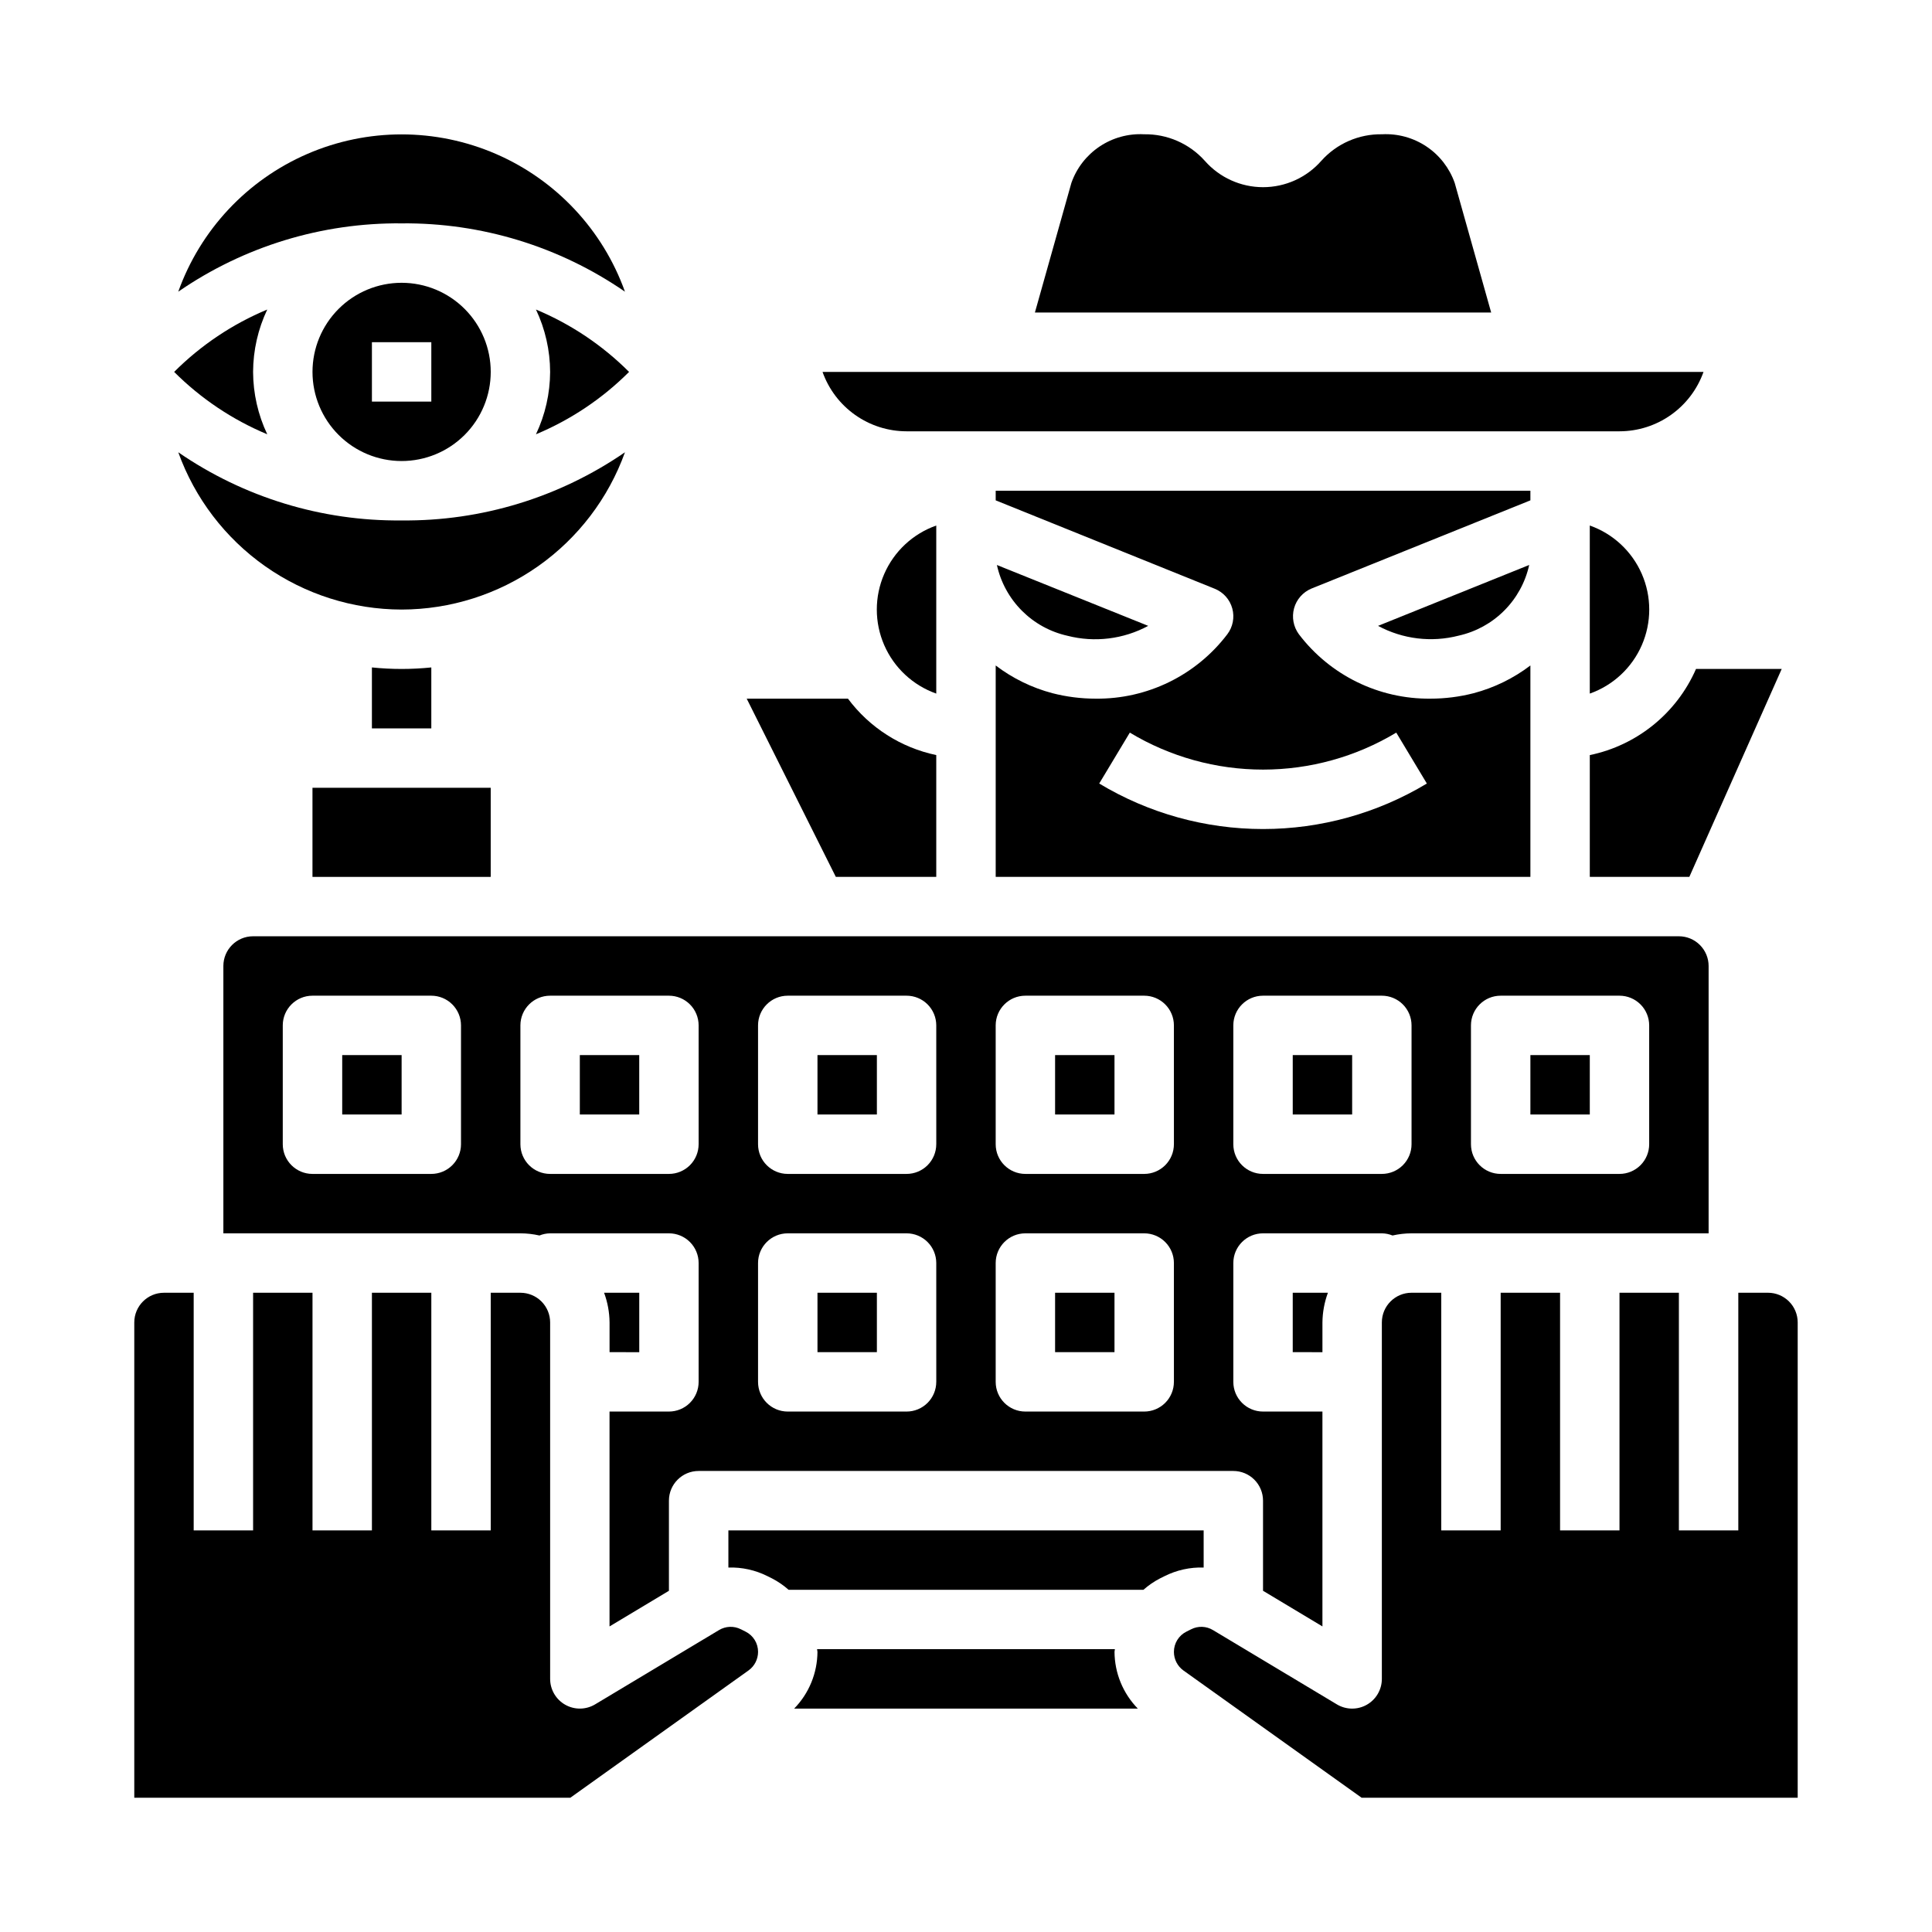
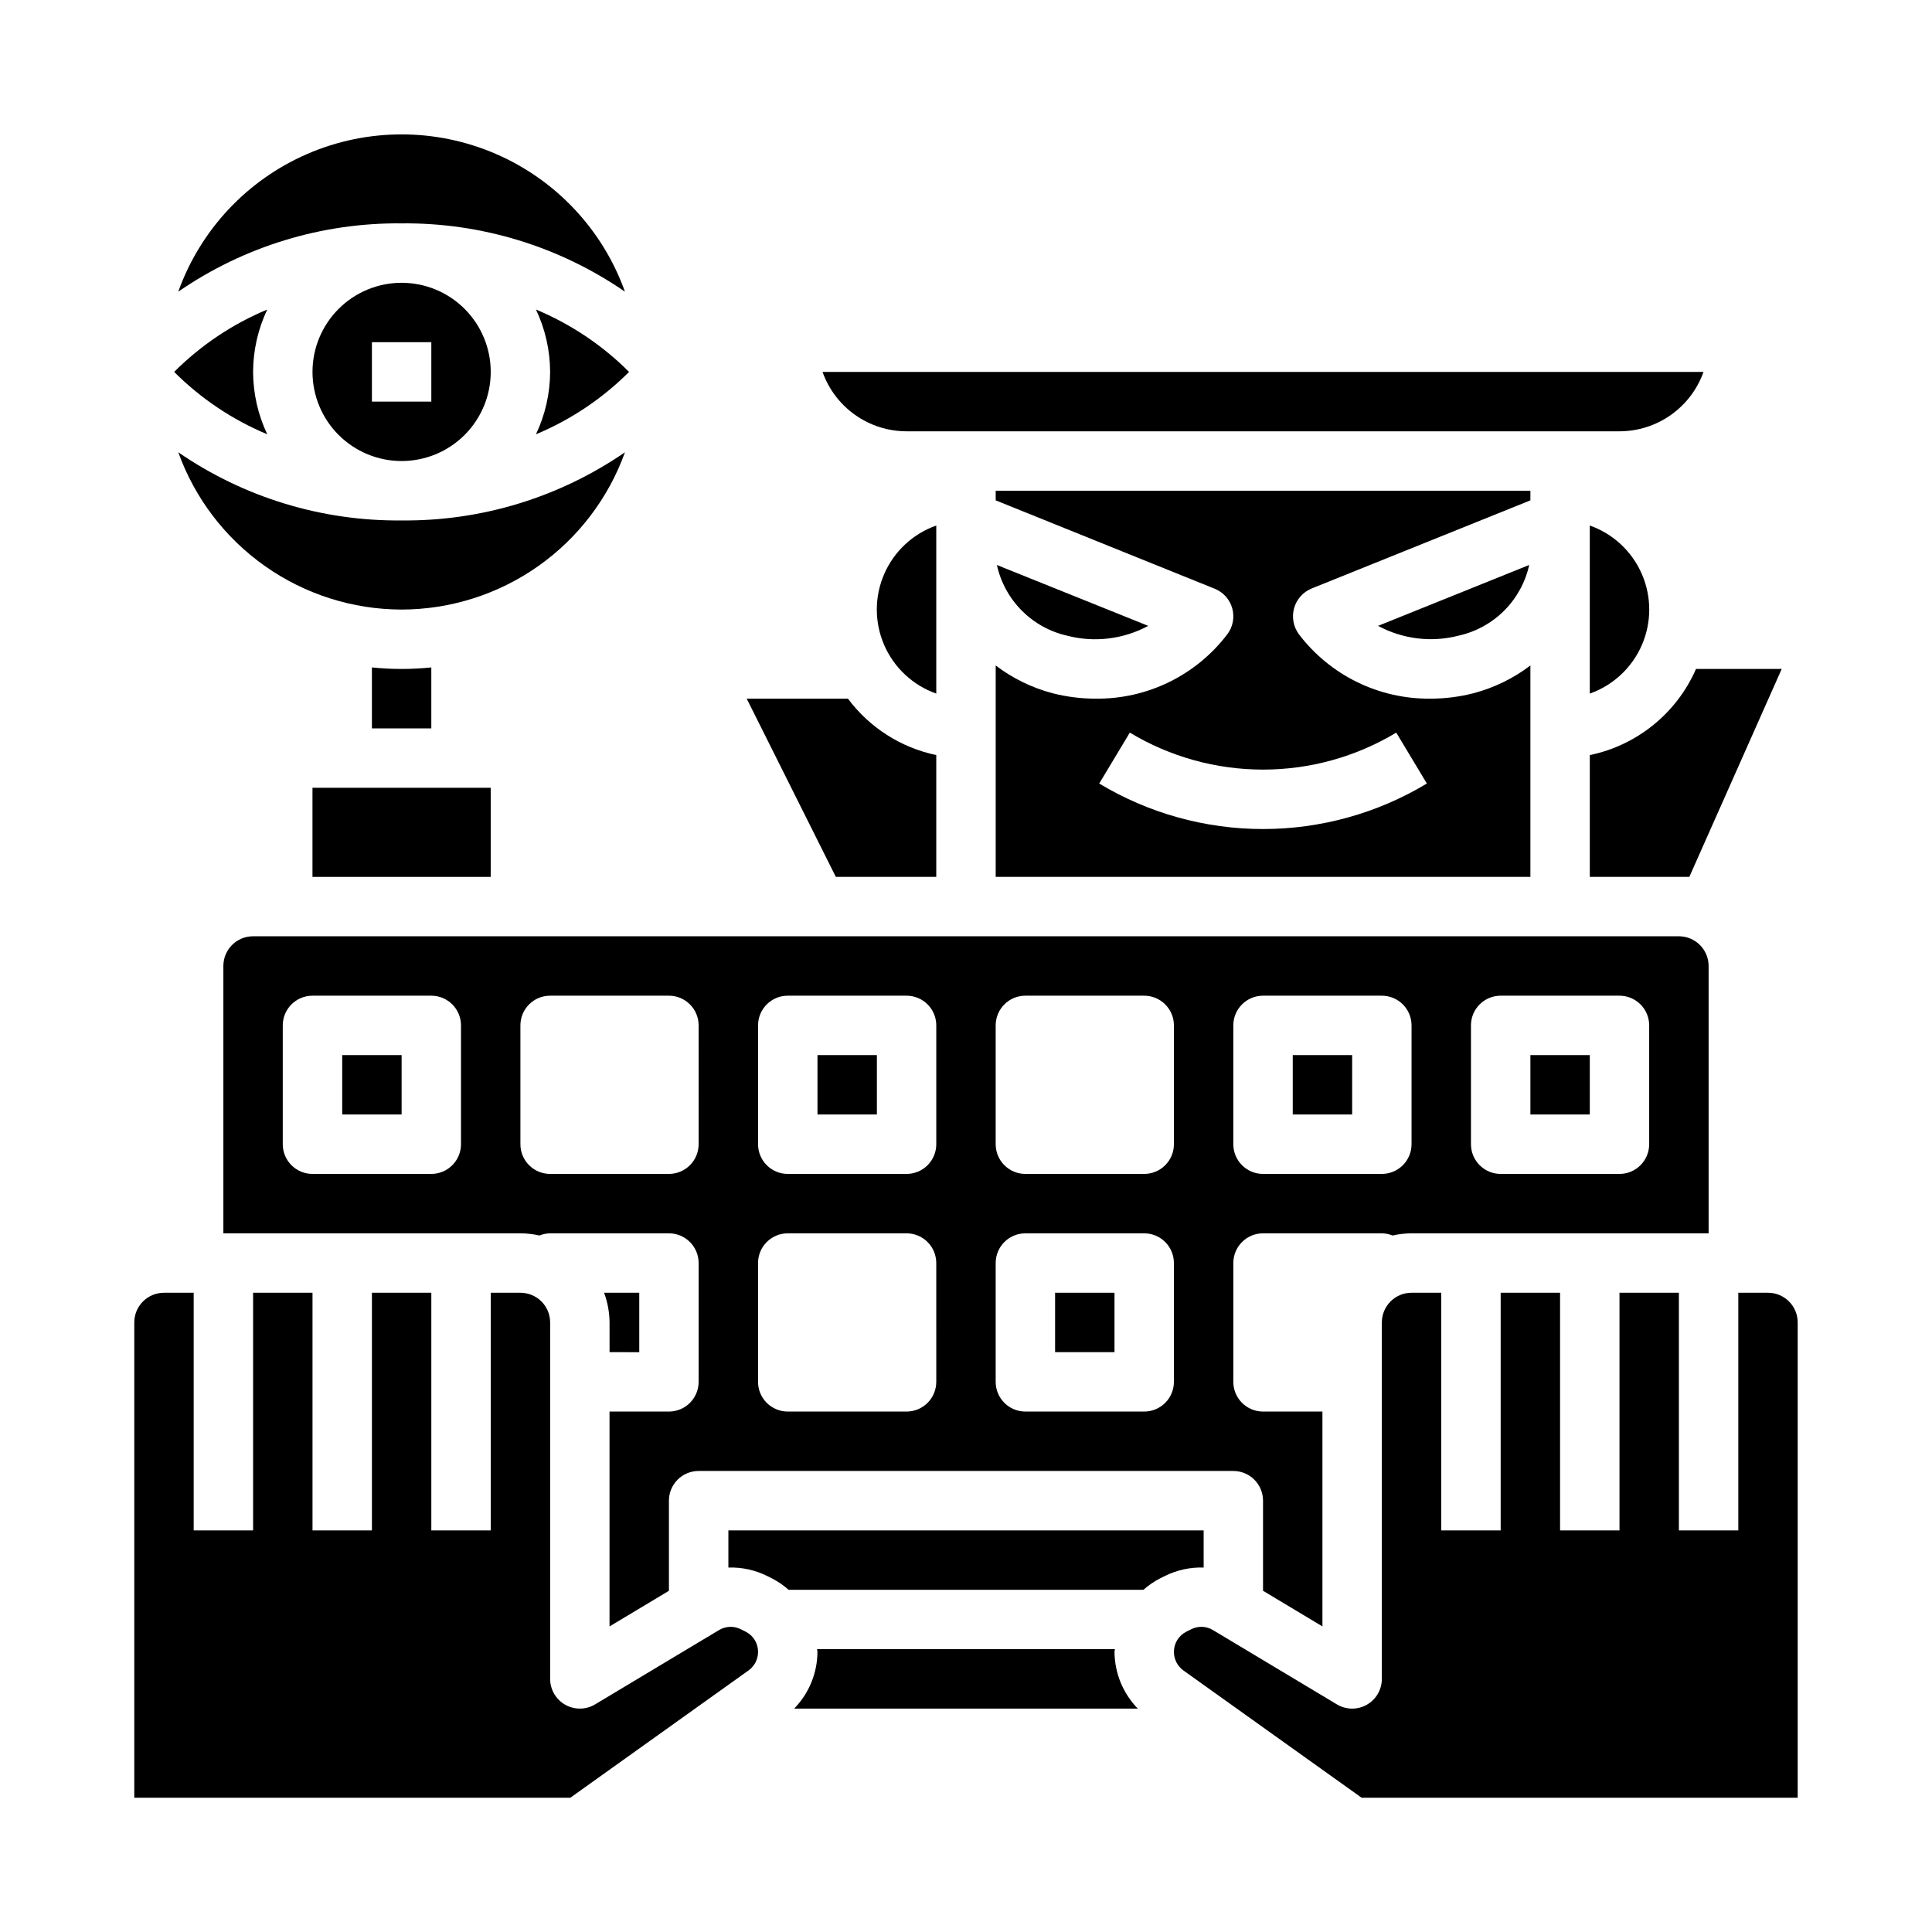
<svg xmlns="http://www.w3.org/2000/svg" fill="#000000" width="800px" height="800px" version="1.1" viewBox="144 144 512 512">
  <g>
    <path d="m250.43 321.28c-2.629 0-5.258-0.137-7.871-0.402v16.148h15.742v-16.148c-2.613 0.266-5.242 0.402-7.871 0.402z" />
-     <path d="m513.03 471.42c1.656-0.375 3.352-0.57 5.047-0.574h78.723v-70.848c0-2.09-0.832-4.09-2.309-5.566-1.477-1.477-3.477-2.309-5.566-2.309h-377.86c-4.348 0-7.871 3.527-7.871 7.875v70.848h78.719c1.699 0.004 3.391 0.199 5.047 0.574 0.898-0.367 1.855-0.562 2.824-0.574h31.488c2.09 0 4.09 0.828 5.566 2.305 1.477 1.477 2.305 3.481 2.305 5.566v31.488c0 2.086-0.828 4.09-2.305 5.566-1.477 1.477-3.477 2.305-5.566 2.305h-15.742v56.945l15.742-9.445v-23.883c0-4.348 3.523-7.871 7.871-7.871h141.7c2.086 0 4.09 0.828 5.566 2.305 1.477 1.477 2.305 3.477 2.305 5.566v23.883l15.742 9.445v-56.945h-15.742c-4.348 0-7.871-3.523-7.871-7.871v-31.488c0-4.348 3.523-7.871 7.871-7.871h31.488c0.969 0.012 1.93 0.207 2.824 0.574zm-246.86-24.191c0 2.09-0.832 4.09-2.309 5.566-1.477 1.477-3.477 2.305-5.566 2.305h-31.488c-4.348 0-7.871-3.523-7.871-7.871v-31.488c0-4.348 3.523-7.871 7.871-7.871h31.488c2.09 0 4.09 0.828 5.566 2.305 1.477 1.477 2.309 3.481 2.309 5.566zm62.977 0h-0.004c0 2.09-0.828 4.09-2.305 5.566s-3.477 2.305-5.566 2.305h-31.488c-4.348 0-7.871-3.523-7.871-7.871v-31.488c0-4.348 3.523-7.871 7.871-7.871h31.488c2.09 0 4.09 0.828 5.566 2.305 1.477 1.477 2.305 3.481 2.305 5.566zm62.977 62.977h-0.004c0 2.086-0.828 4.09-2.305 5.566-1.477 1.477-3.477 2.305-5.566 2.305h-31.488c-4.348 0-7.871-3.523-7.871-7.871v-31.488c0-4.348 3.523-7.871 7.871-7.871h31.488c2.09 0 4.09 0.828 5.566 2.305 1.477 1.477 2.305 3.481 2.305 5.566zm0-62.977h-0.004c0 2.09-0.828 4.09-2.305 5.566-1.477 1.477-3.477 2.305-5.566 2.305h-31.488c-4.348 0-7.871-3.523-7.871-7.871v-31.488c0-4.348 3.523-7.871 7.871-7.871h31.488c2.09 0 4.09 0.828 5.566 2.305 1.477 1.477 2.305 3.481 2.305 5.566zm62.977 62.977h-0.004c0 2.086-0.828 4.09-2.305 5.566-1.477 1.477-3.477 2.305-5.566 2.305h-31.488c-4.348 0-7.871-3.523-7.871-7.871v-31.488c0-4.348 3.523-7.871 7.871-7.871h31.488c2.09 0 4.09 0.828 5.566 2.305 1.477 1.477 2.305 3.481 2.305 5.566zm0-62.977h-0.004c0 2.09-0.828 4.09-2.305 5.566s-3.477 2.305-5.566 2.305h-31.488c-4.348 0-7.871-3.523-7.871-7.871v-31.488c0-4.348 3.523-7.871 7.871-7.871h31.488c2.09 0 4.09 0.828 5.566 2.305 1.477 1.477 2.305 3.481 2.305 5.566zm78.719-31.488c0-4.348 3.523-7.871 7.871-7.871h31.488c2.086 0 4.09 0.828 5.566 2.305 1.477 1.477 2.305 3.481 2.305 5.566v31.488c0 2.09-0.828 4.09-2.305 5.566s-3.481 2.305-5.566 2.305h-31.488c-4.348 0-7.871-3.523-7.871-7.871zm-62.977 31.488v-31.488c0-4.348 3.523-7.871 7.871-7.871h31.488c2.086 0 4.09 0.828 5.566 2.305 1.477 1.477 2.305 3.481 2.305 5.566v31.488c0 2.09-0.828 4.09-2.305 5.566-1.477 1.477-3.481 2.305-5.566 2.305h-31.488c-4.348 0-7.871-3.523-7.871-7.871z" />
-     <path d="m494.46 502.34v-7.875c0.027-2.688 0.52-5.348 1.449-7.871h-9.32v15.742z" />
+     <path d="m513.03 471.42c1.656-0.375 3.352-0.57 5.047-0.574h78.723v-70.848c0-2.09-0.832-4.09-2.309-5.566-1.477-1.477-3.477-2.309-5.566-2.309h-377.86c-4.348 0-7.871 3.527-7.871 7.875v70.848h78.719c1.699 0.004 3.391 0.199 5.047 0.574 0.898-0.367 1.855-0.562 2.824-0.574h31.488c2.09 0 4.09 0.828 5.566 2.305 1.477 1.477 2.305 3.481 2.305 5.566v31.488c0 2.086-0.828 4.09-2.305 5.566-1.477 1.477-3.477 2.305-5.566 2.305h-15.742v56.945l15.742-9.445v-23.883c0-4.348 3.523-7.871 7.871-7.871h141.7c2.086 0 4.09 0.828 5.566 2.305 1.477 1.477 2.305 3.477 2.305 5.566v23.883l15.742 9.445v-56.945h-15.742c-4.348 0-7.871-3.523-7.871-7.871v-31.488c0-4.348 3.523-7.871 7.871-7.871h31.488c0.969 0.012 1.93 0.207 2.824 0.574zm-246.86-24.191c0 2.09-0.832 4.09-2.309 5.566-1.477 1.477-3.477 2.305-5.566 2.305h-31.488c-4.348 0-7.871-3.523-7.871-7.871v-31.488c0-4.348 3.523-7.871 7.871-7.871h31.488c2.09 0 4.09 0.828 5.566 2.305 1.477 1.477 2.309 3.481 2.309 5.566zm62.977 0h-0.004c0 2.09-0.828 4.09-2.305 5.566s-3.477 2.305-5.566 2.305h-31.488c-4.348 0-7.871-3.523-7.871-7.871v-31.488c0-4.348 3.523-7.871 7.871-7.871h31.488c2.09 0 4.09 0.828 5.566 2.305 1.477 1.477 2.305 3.481 2.305 5.566zm62.977 62.977h-0.004c0 2.086-0.828 4.09-2.305 5.566-1.477 1.477-3.477 2.305-5.566 2.305h-31.488c-4.348 0-7.871-3.523-7.871-7.871v-31.488c0-4.348 3.523-7.871 7.871-7.871h31.488c2.09 0 4.09 0.828 5.566 2.305 1.477 1.477 2.305 3.481 2.305 5.566zm0-62.977c0 2.09-0.828 4.09-2.305 5.566-1.477 1.477-3.477 2.305-5.566 2.305h-31.488c-4.348 0-7.871-3.523-7.871-7.871v-31.488c0-4.348 3.523-7.871 7.871-7.871h31.488c2.09 0 4.09 0.828 5.566 2.305 1.477 1.477 2.305 3.481 2.305 5.566zm62.977 62.977h-0.004c0 2.086-0.828 4.09-2.305 5.566-1.477 1.477-3.477 2.305-5.566 2.305h-31.488c-4.348 0-7.871-3.523-7.871-7.871v-31.488c0-4.348 3.523-7.871 7.871-7.871h31.488c2.09 0 4.09 0.828 5.566 2.305 1.477 1.477 2.305 3.481 2.305 5.566zm0-62.977h-0.004c0 2.09-0.828 4.09-2.305 5.566s-3.477 2.305-5.566 2.305h-31.488c-4.348 0-7.871-3.523-7.871-7.871v-31.488c0-4.348 3.523-7.871 7.871-7.871h31.488c2.09 0 4.09 0.828 5.566 2.305 1.477 1.477 2.305 3.481 2.305 5.566zm78.719-31.488c0-4.348 3.523-7.871 7.871-7.871h31.488c2.086 0 4.09 0.828 5.566 2.305 1.477 1.477 2.305 3.481 2.305 5.566v31.488c0 2.09-0.828 4.09-2.305 5.566s-3.481 2.305-5.566 2.305h-31.488c-4.348 0-7.871-3.523-7.871-7.871zm-62.977 31.488v-31.488c0-4.348 3.523-7.871 7.871-7.871h31.488c2.086 0 4.09 0.828 5.566 2.305 1.477 1.477 2.305 3.481 2.305 5.566v31.488c0 2.09-0.828 4.09-2.305 5.566-1.477 1.477-3.481 2.305-5.566 2.305h-31.488c-4.348 0-7.871-3.523-7.871-7.871z" />
    <path d="m313.41 502.34v-15.746h-9.32c0.934 2.523 1.422 5.184 1.449 7.871v7.871z" />
    <path d="m250.43 305.54c12.953-0.023 25.586-4.035 36.18-11.496 10.59-7.457 18.625-18 23.012-30.188-17.398 11.977-38.07 18.285-59.191 18.066-21.121 0.219-41.793-6.09-59.188-18.066 4.383 12.188 12.418 22.73 23.012 30.188 10.59 7.461 23.223 11.473 36.176 11.496z" />
    <path d="m226.81 352.77v23.617h47.234v-23.617z" />
    <path d="m274.05 242.56c0-6.266-2.488-12.27-6.918-16.699-4.43-4.43-10.434-6.918-16.699-6.918-6.262 0-12.27 2.488-16.699 6.918-4.43 4.43-6.918 10.434-6.918 16.699 0 6.262 2.488 12.27 6.918 16.699 4.43 4.43 10.438 6.918 16.699 6.918 6.266 0 12.27-2.488 16.699-6.918 4.43-4.43 6.918-10.438 6.918-16.699zm-31.488-7.871h15.742v15.742h-15.742z" />
    <path d="m486.59 423.61h15.742v15.742h-15.742z" />
-     <path d="m297.66 423.61h15.742v15.742h-15.742z" />
    <path d="m392.12 283.27c-6.18 2.18-11.176 6.832-13.793 12.844-2.617 6.012-2.617 12.84 0 18.848 2.617 6.012 7.613 10.664 13.793 12.848z" />
-     <path d="m360.64 486.59h15.742v15.742h-15.742z" />
    <path d="m234.69 423.61h15.742v15.742h-15.742z" />
    <path d="m549.57 423.61h15.742v15.742h-15.742z" />
    <path d="m360.64 423.61h15.742v15.742h-15.742z" />
-     <path d="m423.61 423.61h15.742v15.742h-15.742z" />
    <path d="m423.61 486.59h15.742v15.742h-15.742z" />
    <path d="m384.25 258.3h188.93c4.883-0.004 9.645-1.52 13.629-4.34 3.988-2.82 7.008-6.801 8.641-11.402h-233.47c1.633 4.602 4.652 8.582 8.641 11.402 3.984 2.82 8.746 4.336 13.629 4.34z" />
    <path d="m392.12 376.38v-32.277c-9.363-1.965-17.691-7.285-23.41-14.957h-26.828l23.617 47.23z" />
    <path d="m309.62 221.3c-5.859-16.371-18.234-29.582-34.188-36.5-15.953-6.914-34.055-6.914-50.008 0-15.953 6.918-28.328 20.129-34.184 36.5 17.391-11.992 38.062-18.312 59.188-18.105 21.125-0.207 41.797 6.113 59.191 18.105z" />
    <path d="m289.79 242.56c-0.023 5.719-1.305 11.363-3.754 16.531 9.223-3.848 17.605-9.465 24.672-16.531-7.066-7.07-15.449-12.684-24.672-16.531 2.449 5.168 3.731 10.812 3.754 16.531z" />
    <path d="m211.07 242.56c0.023-5.719 1.305-11.363 3.754-16.531-9.223 3.848-17.605 9.461-24.672 16.531 7.066 7.066 15.449 12.684 24.672 16.531-2.449-5.168-3.731-10.812-3.754-16.531z" />
    <path d="m439.46 581.05h-78.926c0 0.242 0.102 0.473 0.102 0.715-0.035 5.621-2.246 11.008-6.172 15.031h91.066c-3.922-4.023-6.137-9.41-6.172-15.031 0-0.242 0.094-0.469 0.102-0.715z" />
    <path d="m341.57 576.39-1.234-0.621h-0.004c-1.84-0.93-4.027-0.844-5.793 0.219l-32.82 19.68c-2.43 1.461-5.457 1.504-7.926 0.105-2.469-1.395-3.996-4.008-4-6.844v-94.465c0-2.086-0.828-4.09-2.305-5.566-1.477-1.473-3.477-2.305-5.566-2.305h-7.871v62.977h-15.746v-62.977h-15.742v62.977h-15.746v-62.977h-15.742v62.977h-15.746v-62.977h-7.871c-4.348 0-7.871 3.523-7.871 7.871v125.95h115.56l47.23-33.738c1.578-1.133 2.516-2.961 2.519-4.906 0.012-2.281-1.281-4.371-3.328-5.383z" />
    <path d="m448.29 309.86-40.102-16.129c1.008 4.578 3.301 8.777 6.609 12.098 3.309 3.32 7.496 5.629 12.074 6.652 7.215 1.852 14.863 0.918 21.418-2.621z" />
    <path d="m530.57 312.45c4.574-1.02 8.762-3.324 12.07-6.644 3.309-3.316 5.602-7.508 6.613-12.082l-40.055 16.137c6.543 3.527 14.176 4.449 21.371 2.59z" />
    <path d="m462.98 549.57h-125.95v9.84c3.582-0.109 7.137 0.672 10.344 2.277l1.242 0.621c1.578 0.816 3.047 1.828 4.379 3.008h94.023c1.332-1.18 2.805-2.195 4.383-3.016l1.234-0.613h0.004c3.203-1.605 6.758-2.387 10.344-2.277z" />
    <path d="m612.54 486.59h-7.871v62.977h-15.746v-62.977h-15.742v62.977h-15.746v-62.977h-15.742v62.977h-15.746v-62.977h-7.871c-4.348 0-7.871 3.523-7.871 7.871v94.465c0 2.84-1.527 5.453-3.996 6.852-2.469 1.398-5.5 1.355-7.93-0.105l-32.82-19.68c-1.762-1.07-3.953-1.156-5.793-0.219l-1.227 0.613c-2.051 1.012-3.348 3.106-3.34 5.391 0.004 1.949 0.941 3.777 2.519 4.914l47.23 33.73h115.56v-125.96c0-2.086-0.828-4.09-2.305-5.566-1.477-1.473-3.477-2.305-5.566-2.305z" />
    <path d="m407.87 321.28v55.105h141.7v-56.027c-4.484 3.414-9.594 5.906-15.043 7.348-3.734 0.961-7.574 1.445-11.43 1.445-13.668 0.148-26.602-6.184-34.875-17.066-1.453-1.977-1.926-4.508-1.281-6.879 0.645-2.348 2.336-4.273 4.582-5.219l58.047-23.387v-2.551h-141.7v2.551l58.047 23.426c2.281 0.918 4.004 2.852 4.652 5.227 0.648 2.371 0.152 4.914-1.344 6.867-8.281 10.871-21.215 17.188-34.883 17.031-3.856 0-7.695-0.484-11.43-1.445-5.449-1.441-10.559-3.934-15.043-7.348zm35.543 16.871c10.66 6.414 22.863 9.801 35.305 9.801s24.645-3.387 35.305-9.801l8.109 13.492c-13.105 7.891-28.117 12.059-43.414 12.059s-30.309-4.168-43.414-12.059z" />
    <path d="m565.31 283.27v44.539c6.18-2.184 11.176-6.836 13.793-12.848 2.617-6.008 2.617-12.836 0-18.848-2.617-6.012-7.613-10.664-13.793-12.844z" />
    <path d="m593.46 321.28c-5.129 11.723-15.621 20.234-28.148 22.828v32.277h26.379l24.48-55.105z" />
-     <path d="m529.51 192.47c-1.387-3.938-4.012-7.32-7.481-9.645-3.469-2.32-7.598-3.461-11.766-3.242-6.137-0.105-12.016 2.461-16.105 7.039-3.902 4.438-9.523 6.981-15.434 6.981s-11.531-2.543-15.434-6.981c-4.094-4.574-9.977-7.144-16.113-7.039-4.168-0.219-8.297 0.918-11.766 3.238-3.469 2.324-6.094 5.703-7.481 9.641l-9.668 34.352h120.91z" />
  </g>
</svg>